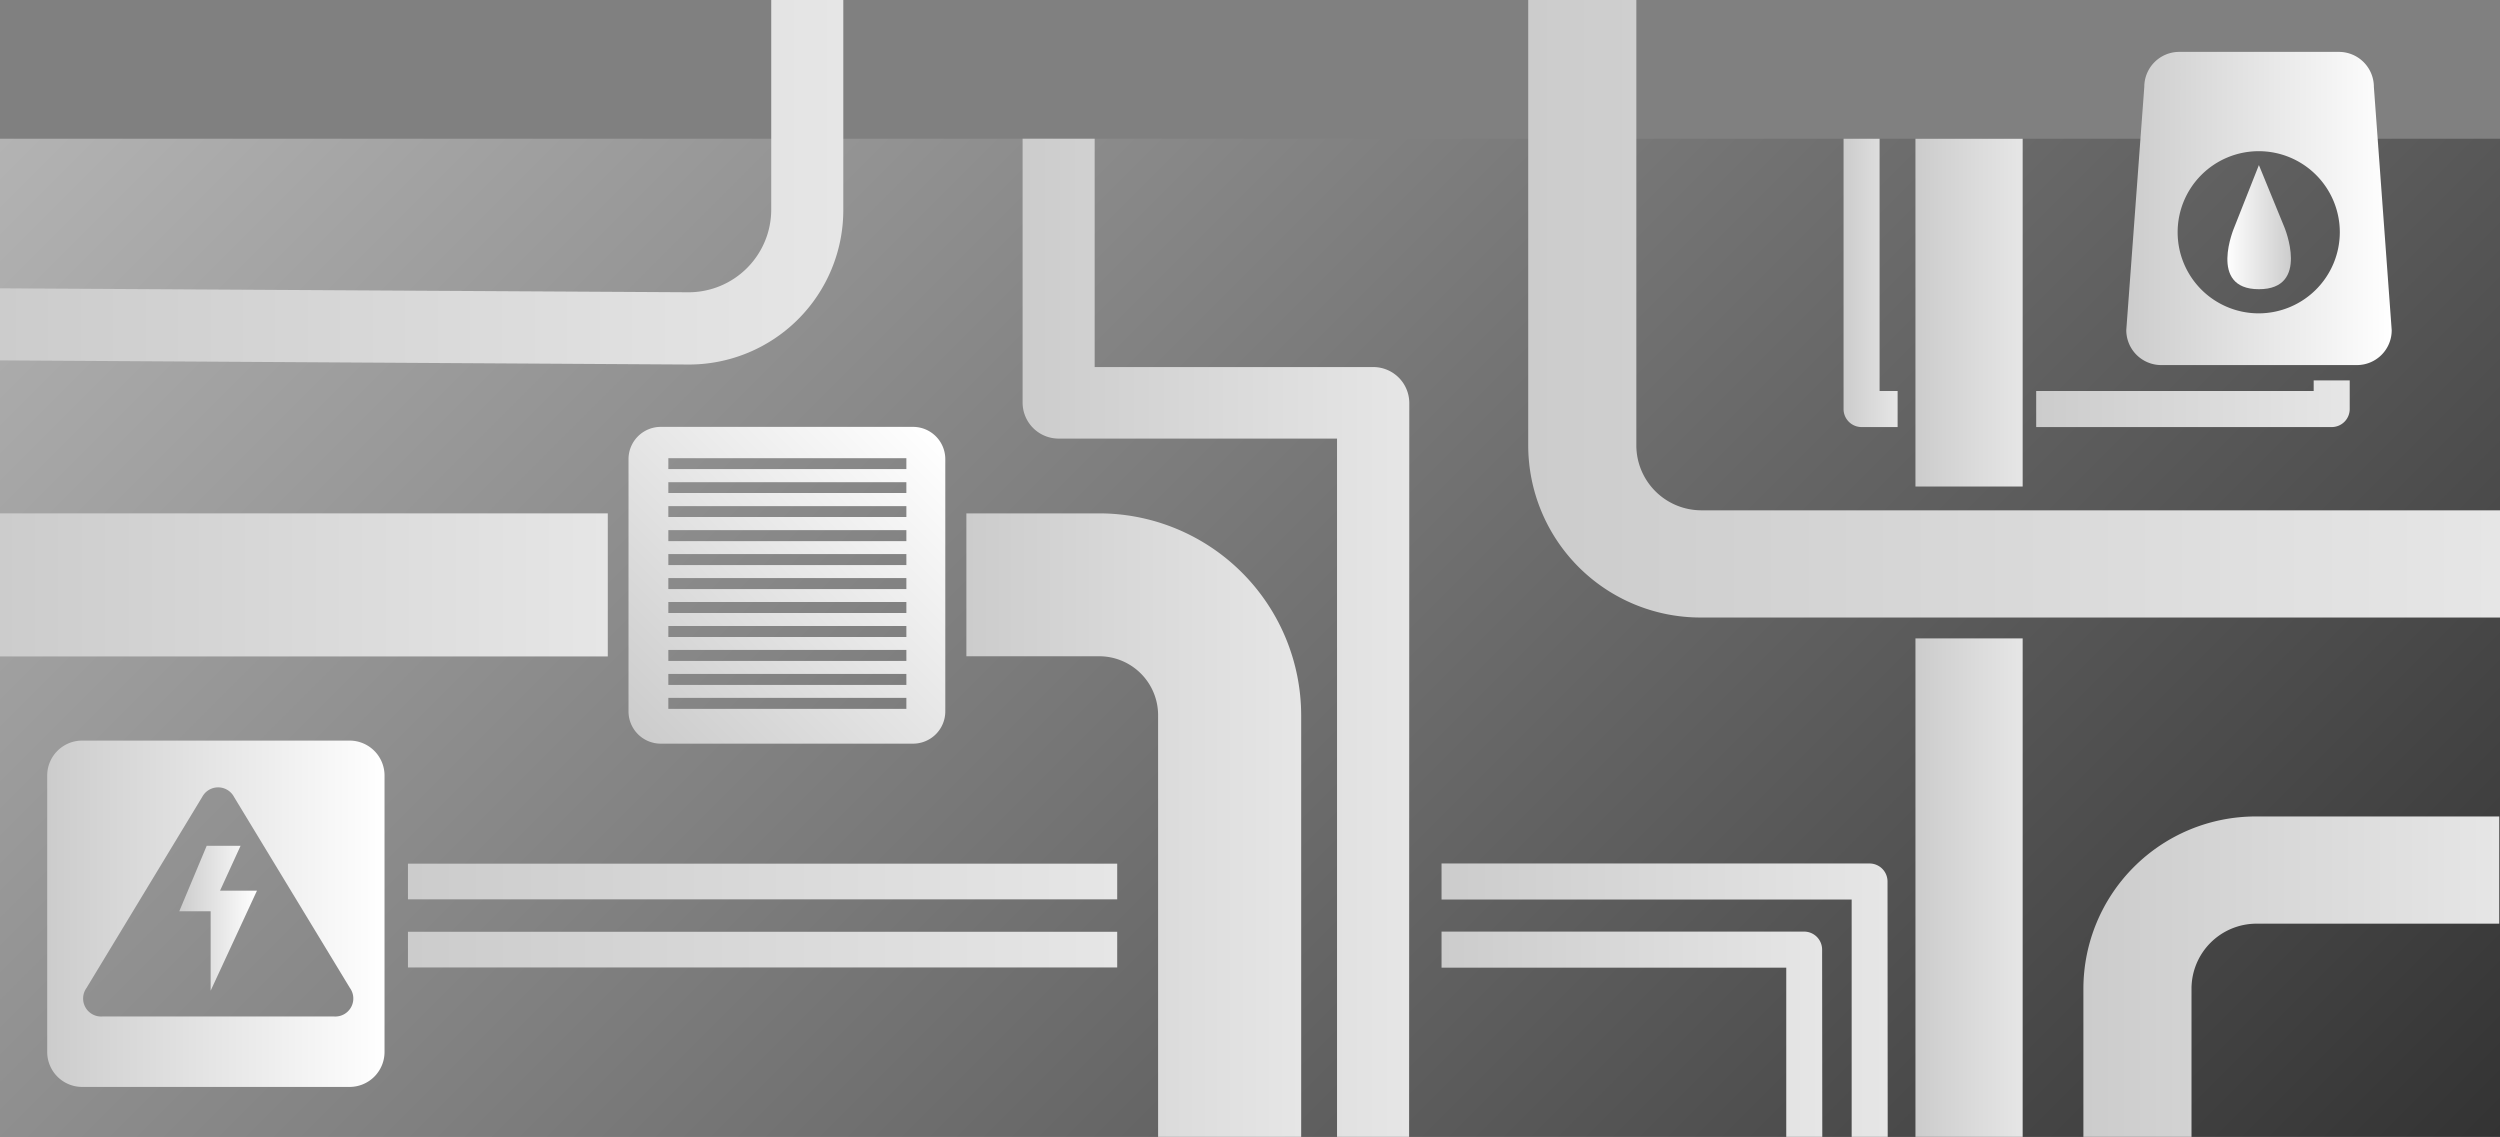
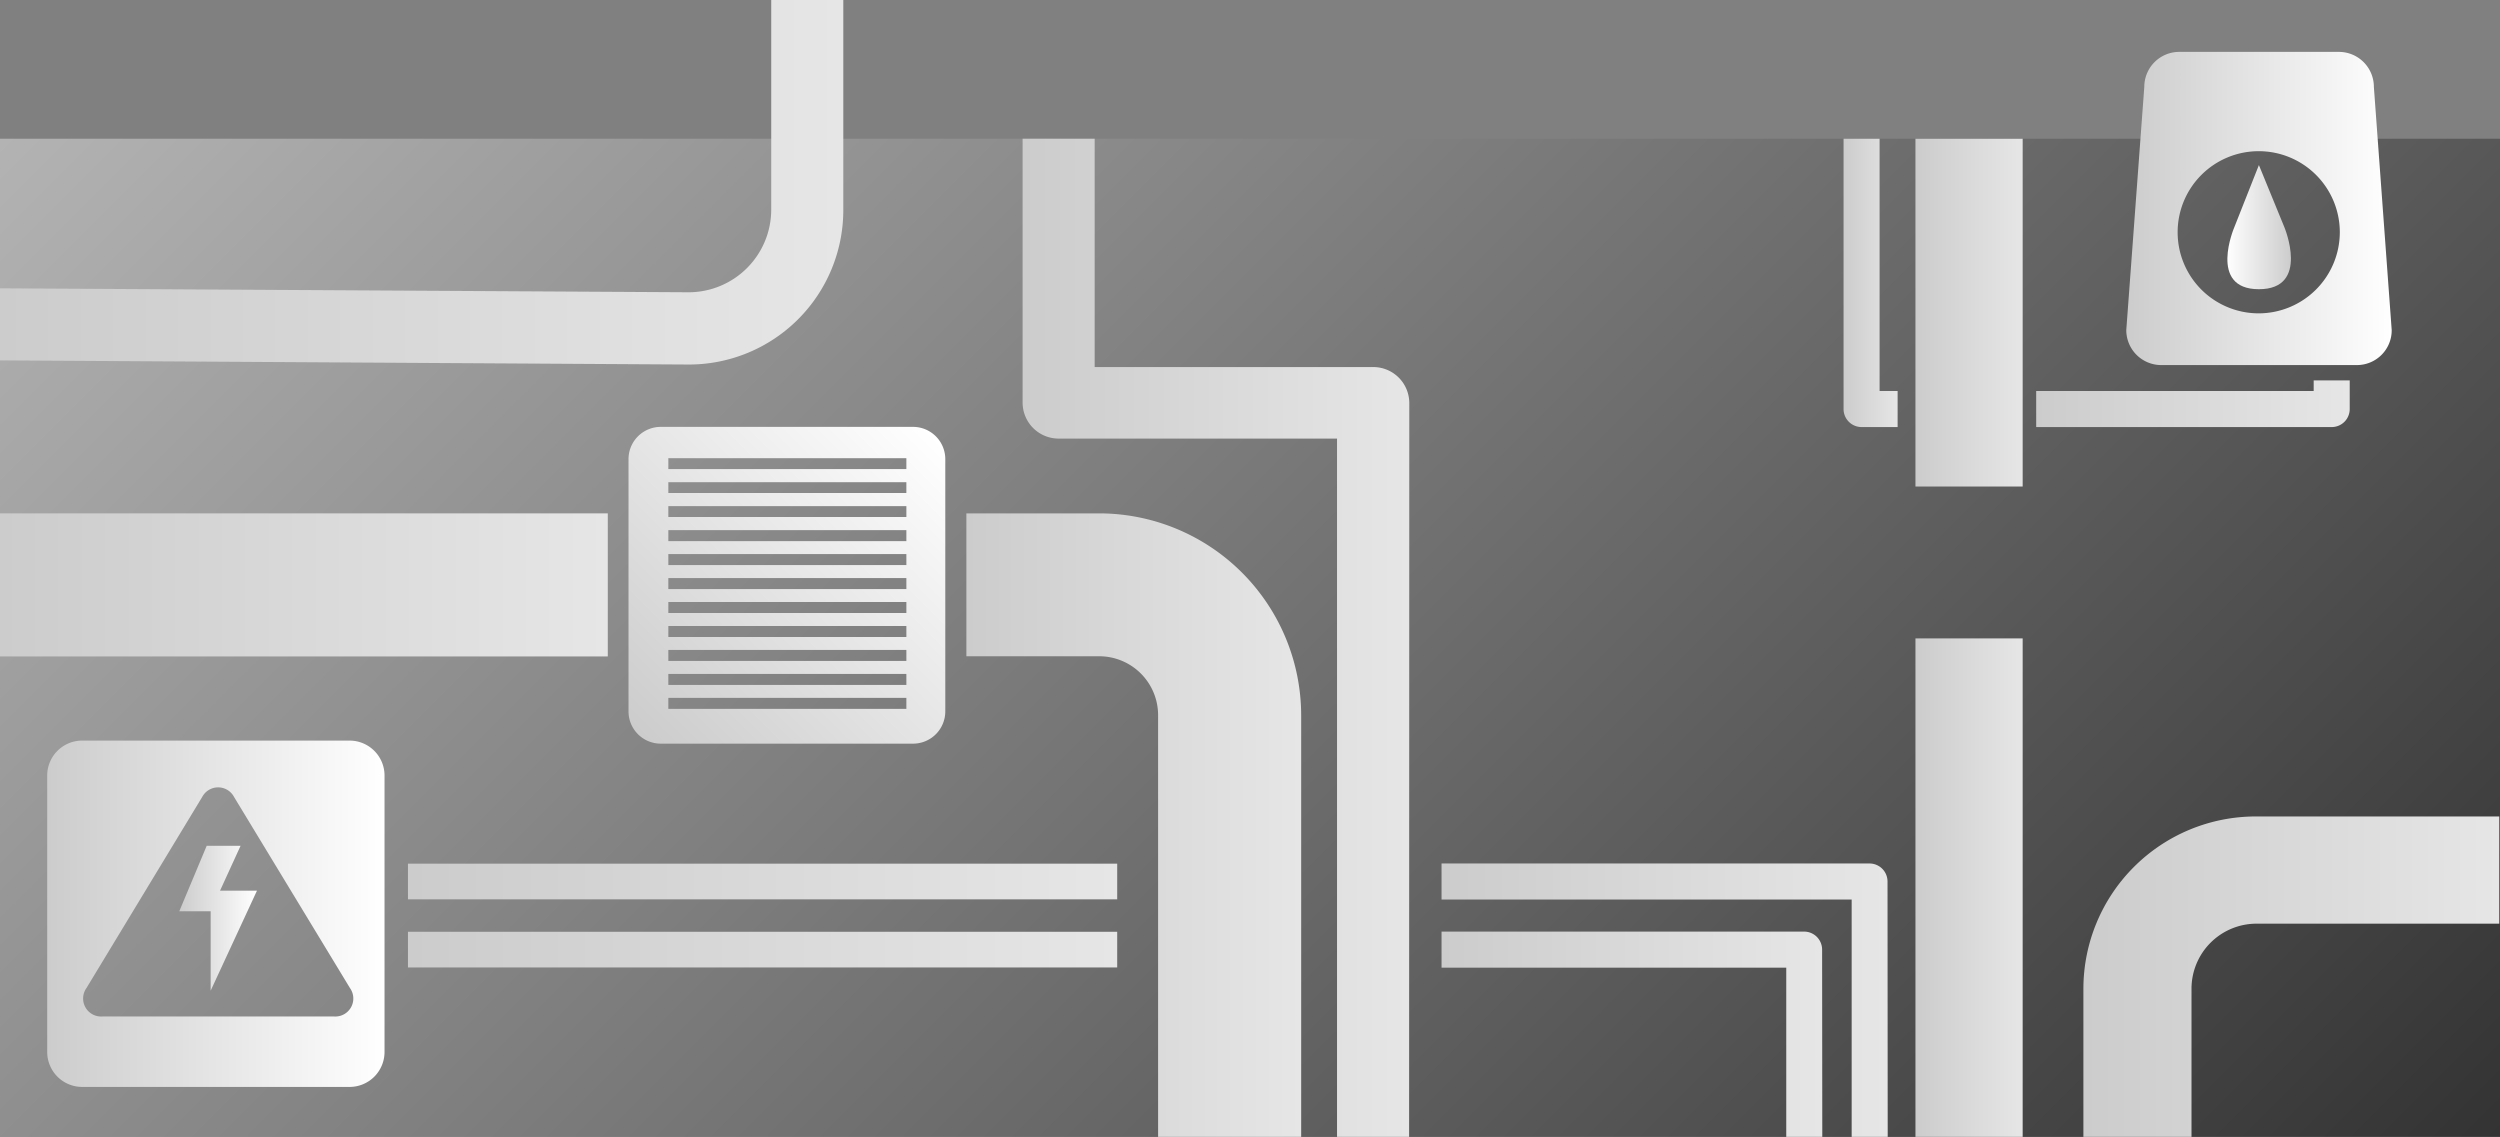
<svg xmlns="http://www.w3.org/2000/svg" xmlns:xlink="http://www.w3.org/1999/xlink" id="Layer_1" data-name="Layer 1" viewBox="0 0 138.74 63.09">
  <rect x="0" y="0" width="138.74" height="63.09" fill="#808080" stroke="none" />
  <defs>
    <style>.cls-1{fill:url(#linear-gradient);}.cls-2{fill:url(#linear-gradient-2);}.cls-3{fill:url(#linear-gradient-3);}.cls-4{fill:url(#linear-gradient-4);}.cls-5{fill:url(#linear-gradient-5);}.cls-6{fill:url(#linear-gradient-6);}.cls-7{fill:url(#linear-gradient-7);}.cls-8{fill:url(#linear-gradient-8);}.cls-9{fill:url(#linear-gradient-9);}.cls-10{fill:url(#linear-gradient-10);}.cls-11{fill:url(#linear-gradient-11);}.cls-12{fill:url(#linear-gradient-12);}.cls-13{fill:url(#linear-gradient-13);}.cls-14{fill:url(#linear-gradient-14);}.cls-15{fill:url(#linear-gradient-15);}.cls-16{fill:url(#linear-gradient-16);}.cls-17{fill:url(#linear-gradient-17);}.cls-18{fill:url(#linear-gradient-18);}.cls-19{fill:url(#linear-gradient-19);}.cls-20{fill:url(#linear-gradient-20);}</style>
    <linearGradient id="linear-gradient" x1="20.82" y1="-13.12" x2="117.92" y2="83.98" gradientUnits="userSpaceOnUse">
      <stop offset="0" stop-color="#b3b3b3" />
      <stop offset="1" stop-color="#333" />
    </linearGradient>
    <linearGradient id="linear-gradient-2" x1="-0.01" y1="10.12" x2="46.78" y2="10.12" gradientUnits="userSpaceOnUse">
      <stop offset="0" stop-color="#ccc" />
      <stop offset="1" stop-color="#e6e6e6" />
    </linearGradient>
    <linearGradient id="linear-gradient-3" x1="84.81" y1="17.14" x2="138.74" y2="17.14" xlink:href="#linear-gradient-2" />
    <linearGradient id="linear-gradient-4" x1="115.66" y1="54.23" x2="138.74" y2="54.23" xlink:href="#linear-gradient-2" />
    <linearGradient id="linear-gradient-5" x1="0" y1="32.45" x2="33.73" y2="32.45" xlink:href="#linear-gradient-2" />
    <linearGradient id="linear-gradient-6" x1="53.63" y1="45.82" x2="72.21" y2="45.82" xlink:href="#linear-gradient-2" />
    <linearGradient id="linear-gradient-7" x1="56.76" y1="35.43" x2="78.2" y2="35.43" xlink:href="#linear-gradient-2" />
    <linearGradient id="linear-gradient-8" x1="106.3" y1="17.35" x2="112.25" y2="17.35" xlink:href="#linear-gradient-2" />
    <linearGradient id="linear-gradient-9" x1="106.3" y1="49.29" x2="112.25" y2="49.29" xlink:href="#linear-gradient-2" />
    <linearGradient id="linear-gradient-10" x1="80.02" y1="55.54" x2="104.76" y2="55.54" xlink:href="#linear-gradient-2" />
    <linearGradient id="linear-gradient-11" x1="22.64" y1="48.93" x2="62.01" y2="48.93" xlink:href="#linear-gradient-2" />
    <linearGradient id="linear-gradient-12" x1="80.02" y1="57.43" x2="101.13" y2="57.43" xlink:href="#linear-gradient-2" />
    <linearGradient id="linear-gradient-13" x1="22.64" y1="52.7" x2="62.01" y2="52.7" xlink:href="#linear-gradient-2" />
    <linearGradient id="linear-gradient-14" x1="35.45" y1="40.7" x2="51.94" y2="24.21" gradientUnits="userSpaceOnUse">
      <stop offset="0" stop-color="#ccc" />
      <stop offset="1" stop-color="#fff" />
    </linearGradient>
    <linearGradient id="linear-gradient-15" x1="102.29" y1="-193.24" x2="105.31" y2="-193.24" gradientTransform="matrix(1, 0, 0, -2.03, 0, -377.15)" xlink:href="#linear-gradient-2" />
    <linearGradient id="linear-gradient-16" x1="112.98" y1="22.41" x2="130.36" y2="22.41" xlink:href="#linear-gradient-2" />
    <linearGradient id="linear-gradient-17" x1="117.97" y1="11.57" x2="132.73" y2="11.57" xlink:href="#linear-gradient-14" />
    <linearGradient id="linear-gradient-18" x1="-424.67" y1="12.61" x2="-421.12" y2="12.61" gradientTransform="matrix(-1, 0, 0, 1, -297.53, 0)" xlink:href="#linear-gradient-14" />
    <linearGradient id="linear-gradient-19" x1="9.95" y1="50.96" x2="14.26" y2="50.96" xlink:href="#linear-gradient-14" />
    <linearGradient id="linear-gradient-20" x1="2.62" y1="50.71" x2="21.34" y2="50.71" xlink:href="#linear-gradient-14" />
  </defs>
  <rect class="cls-1" y="7.7" width="138.74" height="55.45" />
  <path class="cls-2" d="M38.22,20.23,0,20l0-4,38.22.22a4.59,4.59,0,0,0,4.58-4.59V0h4V11.67A8.57,8.57,0,0,1,38.22,20.23Z" />
-   <path class="cls-3" d="M138.74,34.27H94.36a9.56,9.56,0,0,1-9.55-9.55V0h6V24.72a3.61,3.61,0,0,0,3.6,3.6h44.38Z" />
  <path class="cls-4" d="M121.62,63.15h-6V54.87a9.57,9.57,0,0,1,9.56-9.56h13.52v5.95H125.22a3.61,3.61,0,0,0-3.6,3.61Z" />
  <rect class="cls-5" y="28.49" width="33.73" height="7.94" />
  <path class="cls-6" d="M72.21,63.15H64.27V39.69A3.27,3.27,0,0,0,61,36.42H53.63V28.49H61a11.22,11.22,0,0,1,11.21,11.2Z" />
  <path class="cls-7" d="M78.2,63.15h-4V24.34H58.75a2,2,0,0,1-2-2V7.7h4V20.37H76.21a2,2,0,0,1,2,2Z" />
  <rect class="cls-8" x="106.3" y="7.7" width="5.95" height="19.3" />
  <rect class="cls-9" x="106.3" y="35.43" width="5.95" height="27.73" />
  <path class="cls-10" d="M104.76,63.15h-2V49.92H80v-2h23.75a1,1,0,0,1,1,1Z" />
  <rect class="cls-11" x="22.64" y="47.93" width="39.36" height="1.98" />
  <path class="cls-12" d="M101.13,63.15h-2V53.7H80v-2h20.12a1,1,0,0,1,1,1Z" />
  <rect class="cls-13" x="22.64" y="51.71" width="39.36" height="1.98" />
  <path class="cls-14" d="M50.67,23.69h-14a1.79,1.79,0,0,0-1.79,1.79v14a1.79,1.79,0,0,0,1.79,1.79h14a1.79,1.79,0,0,0,1.79-1.79V25.48A1.79,1.79,0,0,0,50.67,23.69ZM50.3,39.34H37.09v-.61H50.3Zm0-1.33H37.09V37.4H50.3Zm0-1.33H37.09v-.61H50.3Zm0-1.33H37.09v-.61H50.3Zm0-1.33H37.09v-.61H50.3Zm0-1.33H37.09v-.61H50.3Zm0-1.33H37.09v-.61H50.3Zm0-1.33H37.09v-.61H50.3Zm0-1.34H37.09v-.6H50.3Zm0-1.33H37.09v-.6H50.3Zm0-1.33H37.09v-.6H50.3Z" />
  <path class="cls-15" d="M105.31,23.7h-2a1,1,0,0,1-1-1V7.7h2v14h1Z" />
  <path class="cls-16" d="M129.37,23.7H113v-2h15.4v-.59h2v1.58A1,1,0,0,1,129.37,23.7Z" />
  <path class="cls-17" d="M131.74,4.82a1.94,1.94,0,0,0-1.94-1.94h-8.9A1.94,1.94,0,0,0,119,4.82l-1,13.5a1.94,1.94,0,0,0,1.94,1.94H130.8a1.93,1.93,0,0,0,1.93-1.94Zm-6.39,12.57a4.5,4.5,0,1,1,4.5-4.5A4.51,4.51,0,0,1,125.35,17.39Z" />
  <path class="cls-18" d="M125.36,16.05c2.86,0,1.41-3.45,1.41-3.45l-1.41-3.44L124,12.6S122.51,16.05,125.36,16.05Z" />
  <polygon class="cls-19" points="11.47 46.94 9.95 50.57 11.69 50.57 11.69 54.98 14.26 49.43 12.21 49.43 13.35 46.94 11.47 46.94" />
  <path class="cls-20" d="M19.4,41.1H4.56A1.94,1.94,0,0,0,2.62,43V58.38a1.94,1.94,0,0,0,1.94,1.94H19.4a1.94,1.94,0,0,0,1.94-1.94V43A1.94,1.94,0,0,0,19.4,41.1Zm-.87,15.31H5.69a1,1,0,0,1-.89-1.58l6.42-10.6a1,1,0,0,1,1.77,0l6.43,10.6A1,1,0,0,1,18.53,56.41Z" />
</svg>